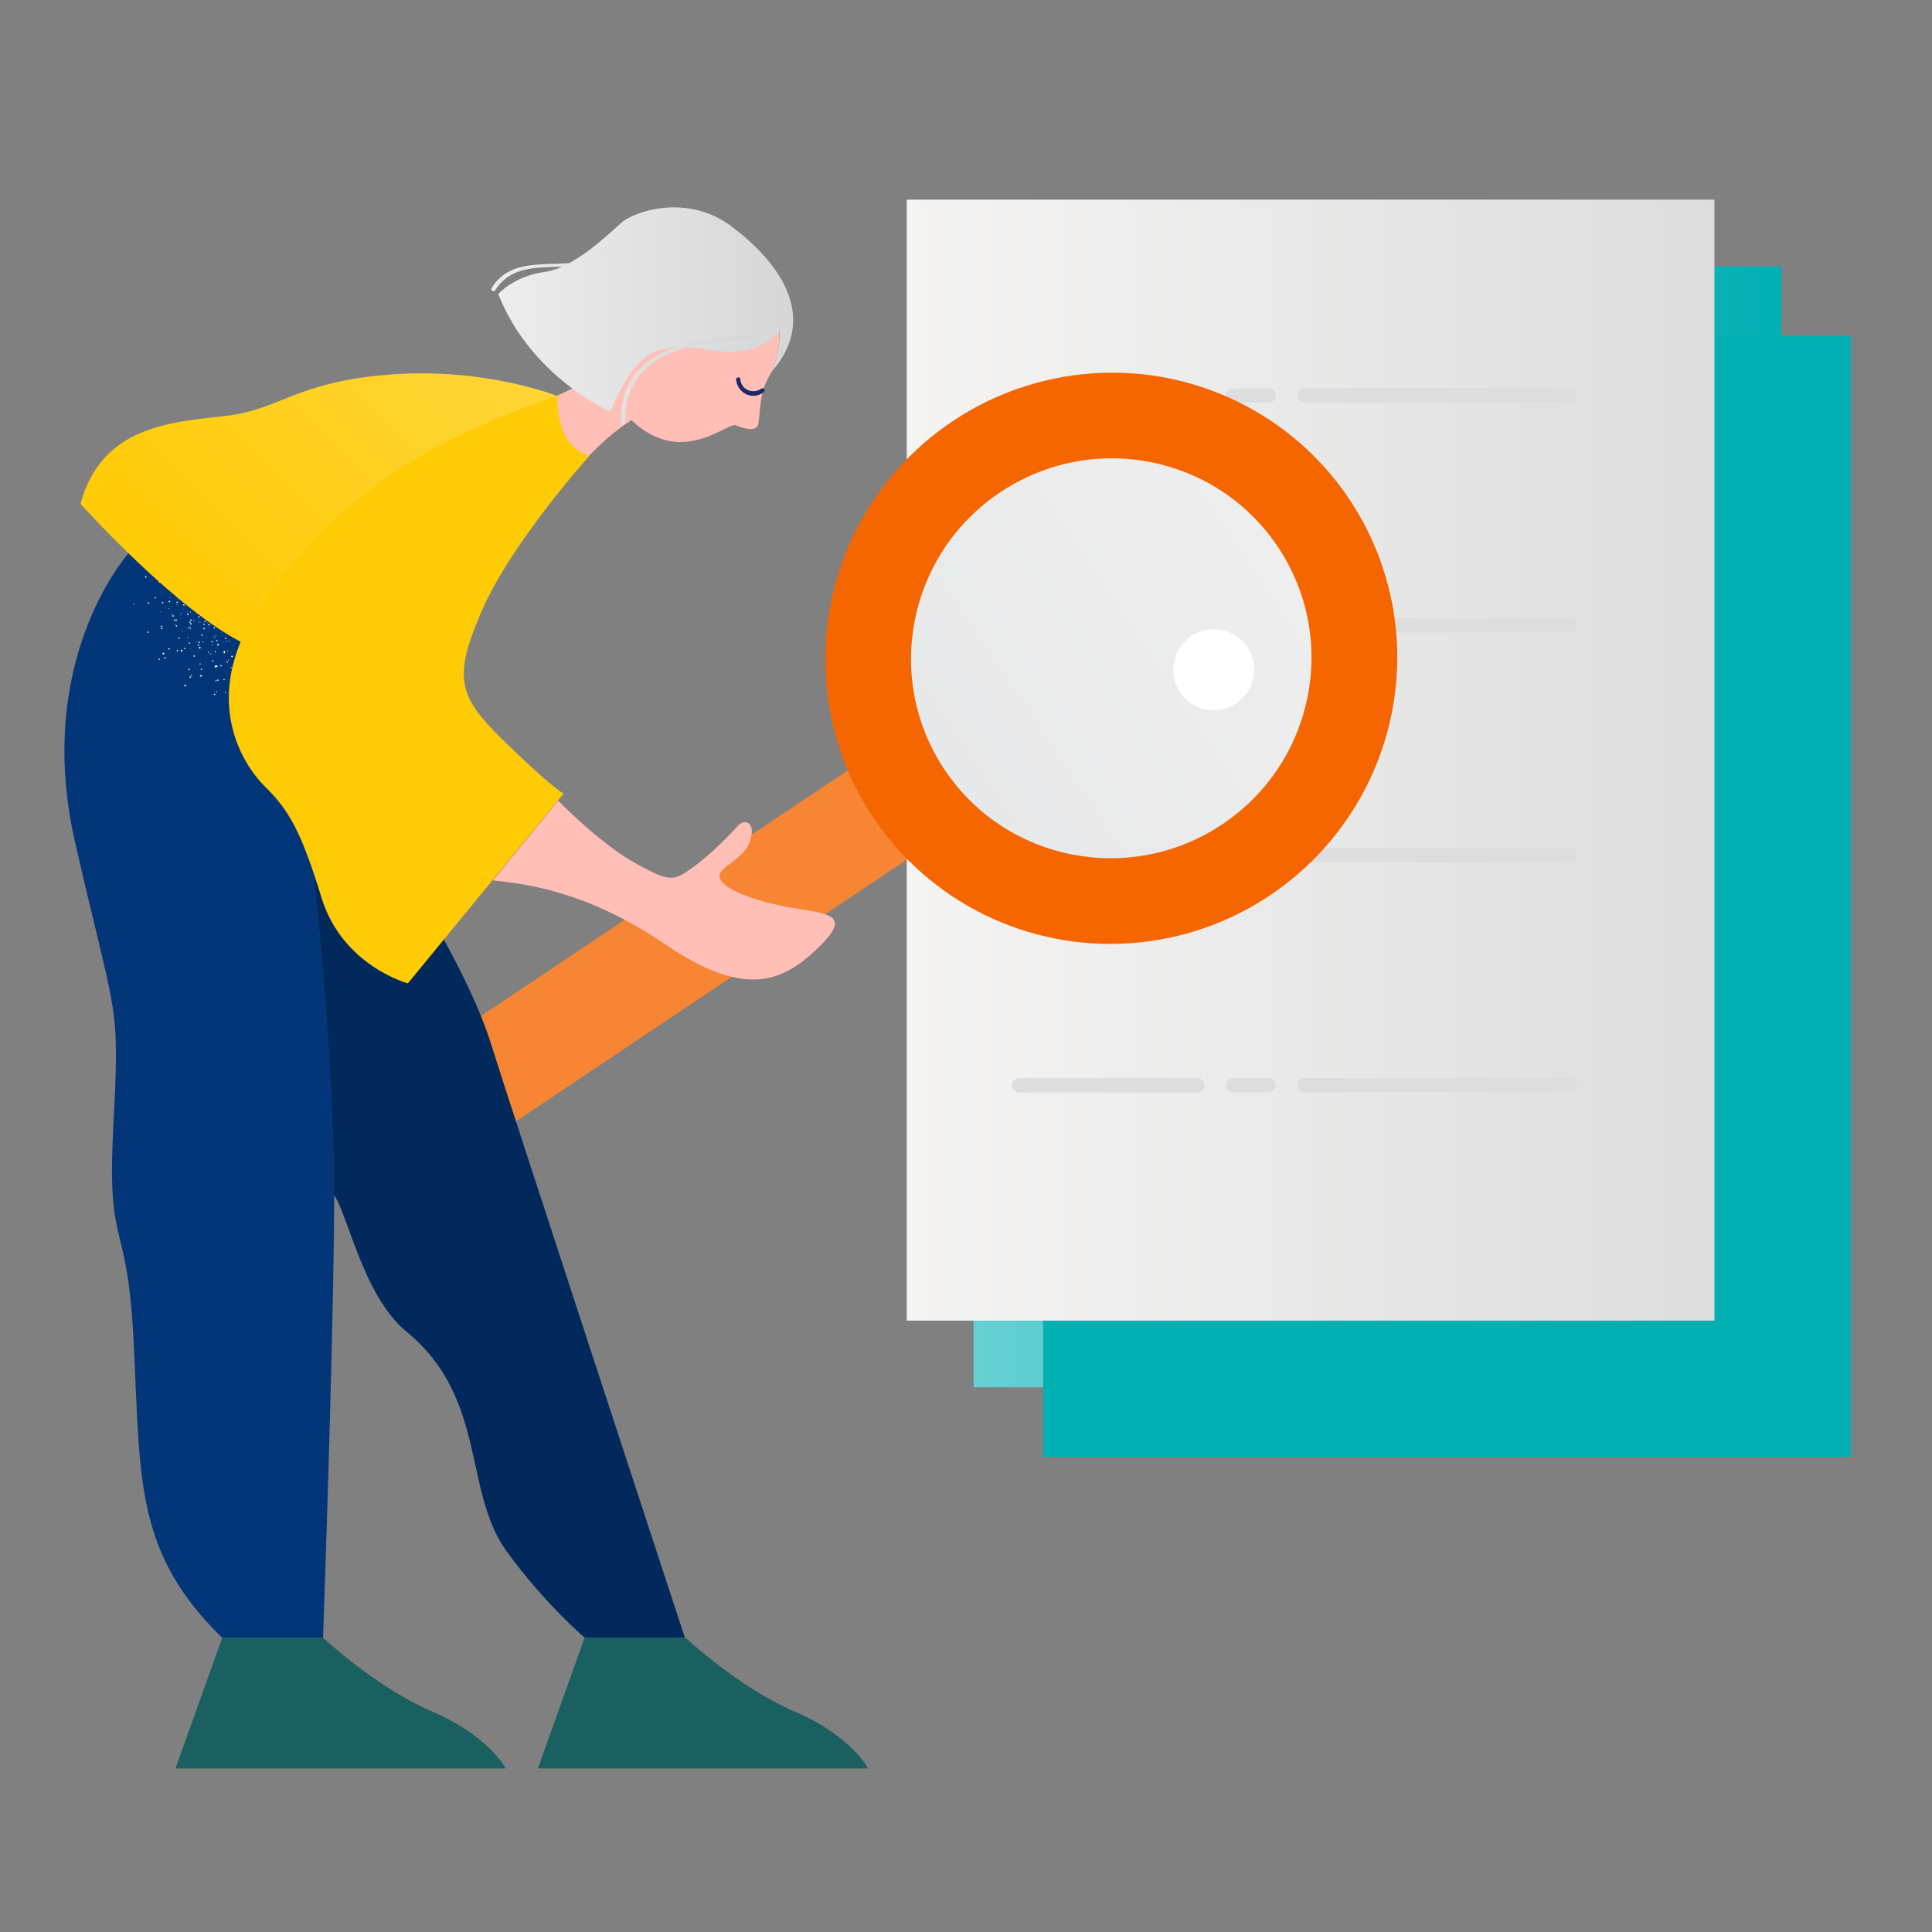
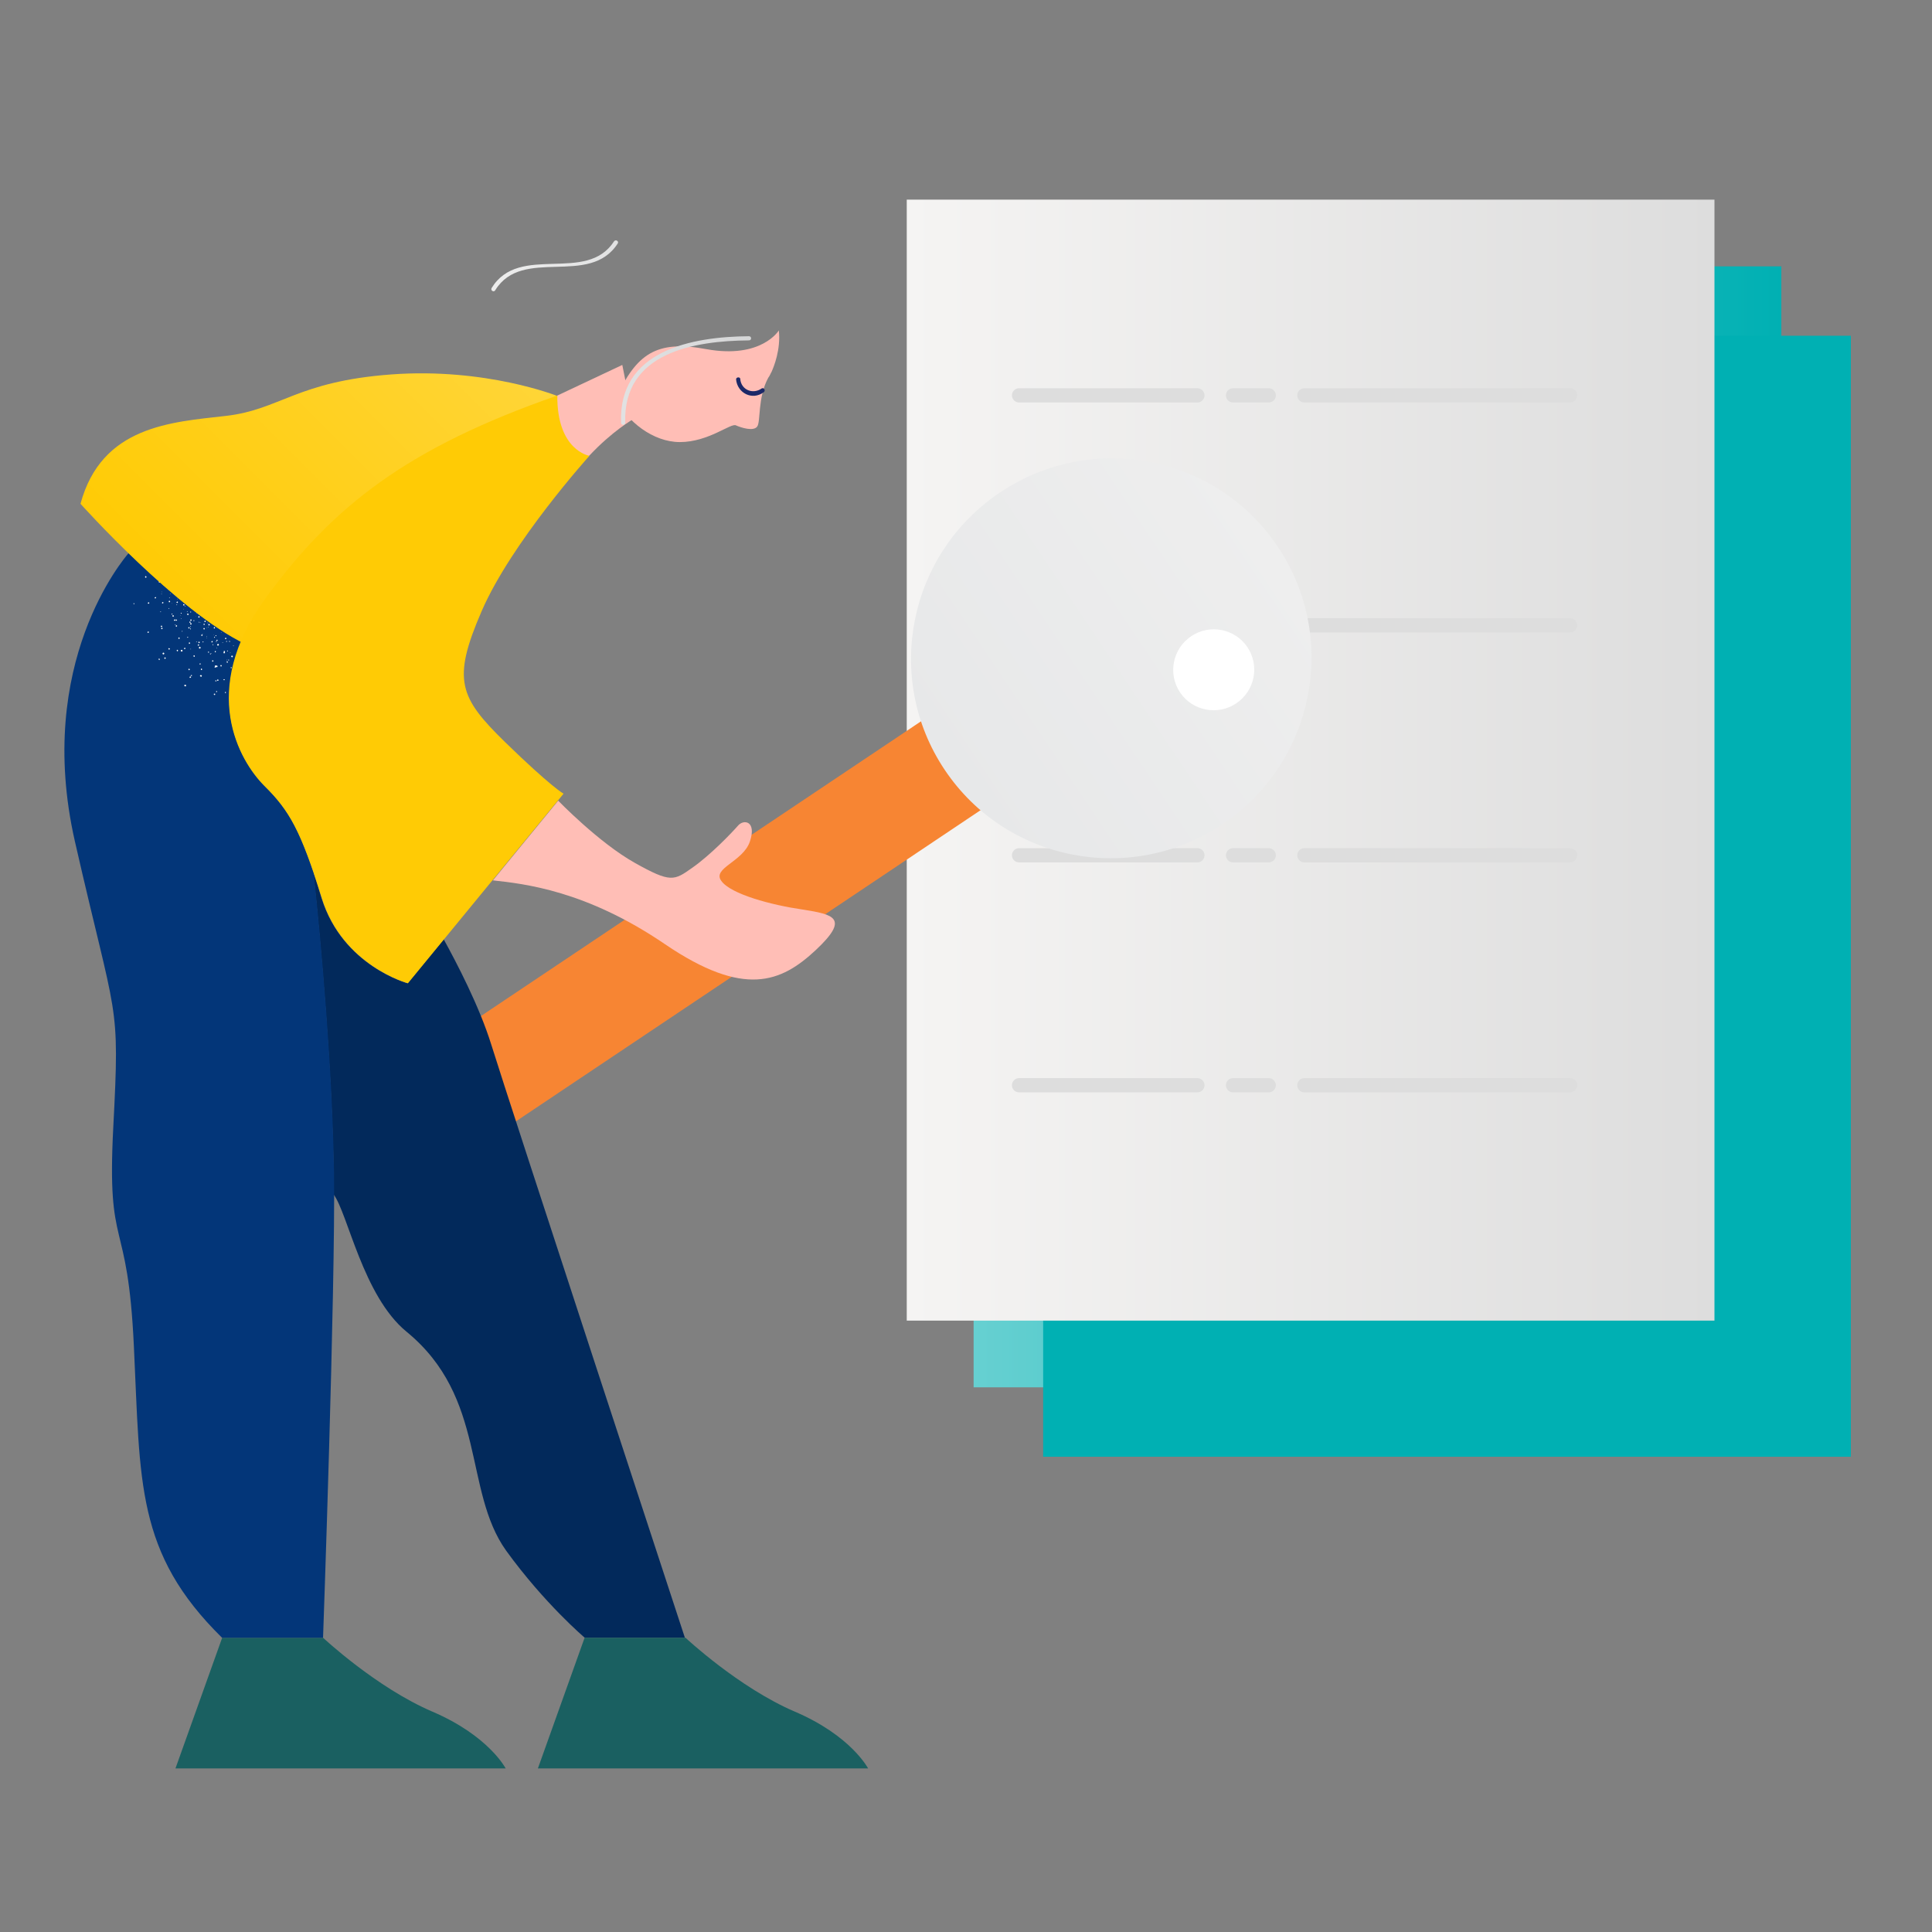
<svg xmlns="http://www.w3.org/2000/svg" xmlns:xlink="http://www.w3.org/1999/xlink" id="Layer_1" viewBox="0 0 1500 1500">
  <rect x="0" y="0" width="1500" height="1500" fill="#808080" stroke="none" />
  <defs>
    <style>.cls-1{fill:none;}.cls-2{fill:url(#linear-gradient);}.cls-3{fill:#f56600;}.cls-4{fill:#033679;}.cls-5{fill:#02295b;}.cls-6{fill:#00b0b3;}.cls-7{fill:#f78533;}.cls-8{fill:#fff;}.cls-9{fill:#ffcb05;}.cls-10{fill:#ffbeb6;}.cls-11{fill:#ddd;}.cls-12{fill:#1c2868;}.cls-13{fill:#1a6061;}.cls-14{fill:url(#linear-gradient-3);}.cls-15{fill:url(#linear-gradient-4);}.cls-16{fill:url(#linear-gradient-2);}.cls-17{fill:url(#linear-gradient-6);}.cls-18{fill:url(#linear-gradient-5);}</style>
    <linearGradient id="linear-gradient" x1="152.9" y1="1189.76" x2="379.39" y2="1189.76" gradientTransform="translate(332.55 3929.34) scale(2.77 -2.76)" gradientUnits="userSpaceOnUse">
      <stop offset="0" stop-color="#66d0d1" />
      <stop offset="1" stop-color="#00b0b3" />
    </linearGradient>
    <linearGradient id="linear-gradient-2" x1="134.15" y1="1208.51" x2="360.64" y2="1208.51" gradientTransform="translate(332.55 3929.34) scale(2.77 -2.76)" gradientUnits="userSpaceOnUse">
      <stop offset="0" stop-color="#f5f4f3" />
      <stop offset="1" stop-color="#ddd" />
    </linearGradient>
    <linearGradient id="linear-gradient-3" x1="232.37" y1="1197.39" x2="288.37" y2="1197.39" gradientTransform="translate(2309.99 -6119.43) rotate(180) scale(5.56 -5.54)" gradientUnits="userSpaceOnUse">
      <stop offset="0" stop-color="#eee" />
      <stop offset="1" stop-color="#e7e8e9" />
    </linearGradient>
    <linearGradient id="linear-gradient-4" x1="147.06" y1="477" x2="374.66" y2="249.4" gradientUnits="userSpaceOnUse">
      <stop offset="0" stop-color="#ffcb05" />
      <stop offset="1" stop-color="#ffd537" />
    </linearGradient>
    <linearGradient id="linear-gradient-5" x1="386.85" y1="240.35" x2="615.84" y2="240.35" gradientUnits="userSpaceOnUse">
      <stop offset="0" stop-color="#ededed" />
      <stop offset="1" stop-color="#d5d6d7" />
    </linearGradient>
    <linearGradient id="linear-gradient-6" x1="381.45" y1="258.22" x2="583.15" y2="258.22" xlink:href="#linear-gradient-5" />
  </defs>
  <path class="cls-2" d="m755.91,206.8h627.1v870.32h-627.1V206.8Z" />
  <path class="cls-6" d="m809.9,260.68h627.1v870.32h-627.1V260.68Z" />
  <path class="cls-16" d="m704,155h627.1v870.32h-627.1V155Z" />
  <path class="cls-11" d="m1218.97,312.49h-206.25c-3.06,0-5.54-2.47-5.54-5.53s2.48-5.53,5.54-5.53h206.25c3.06,0,5.54,2.47,5.54,5.53s-2.48,5.53-5.54,5.53Zm-233.94,0h-27.69c-3.06,0-5.54-2.47-5.54-5.53s2.48-5.53,5.54-5.53h27.69c3.06,0,5.54,2.47,5.54,5.53s-2.48,5.53-5.54,5.53Zm-55.38,0h-138.44c-3.06,0-5.54-2.47-5.54-5.53s2.48-5.53,5.54-5.53h138.44c3.06,0,5.54,2.47,5.54,5.53s-2.48,5.53-5.54,5.53Zm289.32,178.54h-206.25c-3.06,0-5.54-2.47-5.54-5.53s2.48-5.53,5.54-5.53h206.25c3.06,0,5.54,2.47,5.54,5.53s-2.48,5.53-5.54,5.53Zm-233.94,0h-27.69c-3.06,0-5.54-2.47-5.54-5.53s2.48-5.53,5.54-5.53h27.69c3.06,0,5.54,2.47,5.54,5.53s-2.48,5.53-5.54,5.53Zm-55.38,0h-138.44c-3.06,0-5.54-2.47-5.54-5.53s2.48-5.53,5.54-5.53h138.44c3.06,0,5.54,2.47,5.54,5.53s-2.48,5.53-5.54,5.53Zm289.32,178.54h-206.25c-3.06,0-5.54-2.47-5.54-5.53s2.48-5.53,5.54-5.53h206.25c3.06,0,5.54,2.47,5.54,5.53s-2.48,5.53-5.54,5.53Zm-233.94,0h-27.69c-3.06,0-5.54-2.47-5.54-5.53s2.48-5.53,5.54-5.53h27.69c3.06,0,5.54,2.47,5.54,5.53s-2.48,5.53-5.54,5.53Zm-55.38,0h-138.44c-3.06,0-5.54-2.47-5.54-5.53s2.48-5.53,5.54-5.53h138.44c3.06,0,5.54,2.47,5.54,5.53s-2.48,5.53-5.54,5.53Zm289.32,178.54h-206.25c-3.06,0-5.54-2.47-5.54-5.53s2.48-5.53,5.54-5.53h206.25c3.06,0,5.54,2.47,5.54,5.53s-2.48,5.53-5.54,5.53Zm-233.94,0h-27.69c-3.06,0-5.54-2.47-5.54-5.53s2.48-5.53,5.54-5.53h27.69c3.06,0,5.54,2.47,5.54,5.53s-2.48,5.53-5.54,5.53Zm-55.38,0h-138.44c-3.06,0-5.54-2.47-5.54-5.53s2.48-5.53,5.54-5.53h138.44c3.06,0,5.54,2.47,5.54,5.53s-2.48,5.53-5.54,5.53Z" />
  <path class="cls-7" d="m327.02,819.9l484.93-324.75c19.13-12.81,44.98-7.75,57.75,11.31s7.6,44.89-11.53,57.7l-484.93,324.75c-19.13,12.81-44.98,7.75-57.75-11.31s-7.6-44.89,11.53-57.7Z" />
-   <ellipse class="cls-3" cx="862.77" cy="511.11" rx="222.33" ry="221.5" transform="translate(-138.49 566.51) rotate(-33.81)" />
  <ellipse class="cls-14" cx="862.77" cy="511.11" rx="155.63" ry="155.05" transform="translate(-138.49 566.51) rotate(-33.81)" />
  <ellipse class="cls-8" cx="942.33" cy="520.03" rx="31.5" ry="31.38" transform="translate(-130 612.28) rotate(-33.81)" />
  <path class="cls-5" d="m531.75,1271.54h-77.75s-31.22-26.43-61.05-67.64c-33.4-46.75-14.74-118.78-77.4-170.03-33.75-27.7-45.61-92.12-56.55-106.54v-17.09c-1.27-80.46-9.68-175.46-15.78-232.83,2.3,6.12,4.15,12.58,6.45,19.97,16.35,52.52,66.81,66.03,66.81,66.03l27.99-34.17c9.91,18.01,27.64,51.83,36.97,81.84,13.36,43.17,150.31,460.46,150.31,460.46h0Z" />
  <path class="cls-13" d="m172.5,1271.54l-36.28,101.47h256.39s-13.13-25.39-56.9-44.1c-43.65-18.7-84.89-57.37-84.89-57.37h-78.32Zm281.39,0l-36.28,101.47h256.39s-13.13-25.39-56.9-44.1c-43.65-18.7-84.89-57.37-84.89-57.37h-78.32Z" />
  <path class="cls-4" d="m250.83,1271.54h-78.44c-67.15-66.03-63.35-120.74-68.42-225.79-4.84-104.7-21.19-71.22-16.01-170.73,5.18-99.85,2.54-79.88-29.83-221.86-31.44-138.52,38.24-219.67,41.81-223.82,25.11,24.47,59.09,54.37,87.42,68.91-23.15,55.06,1.96,95.92,18.31,112.09,16.7,16.74,25.34,30.59,37.89,67.3,6.1,57.37,14.51,152.02,15.78,232.83,1.15,90.27-8.52,361.07-8.52,361.07h0Z" />
  <path class="cls-1" d="m137.72,451.97l4.49,10.97,4.49-1.96c-2.82-3.17-5.82-6.17-8.98-9Z" />
  <path class="cls-8" d="m176.3,513.5q.35,0,.69.35,0,.35-.35.69-.35,0-.69-.35c0-.35,0-.69.35-.69Zm-9.68,4.5c0,.35.35.35.69.35s.35-.35.35-.69-.35-.35-.69-.35c-.35.35-.35.69-.35.69Zm11.29-19.97c0,.35.35.35.35.35.35,0,.35-.35.35-.35,0-.35-.35-.35-.35-.35-.35-.23-.35,0-.35.35Zm-10.25,0c0,.35.35.35.35.35.35,0,.35-.35.35-.35l-.35-.35c-.35,0-.35.35-.35.35Zm-10.37.35c0,.35.35.35.35.35.35,0,.35-.35.35-.35,0-.35-.35-.35-.35-.35,0,0-.35,0-.35.35Zm17.39,39.6c.35.35.35,0,.69,0v-.69h-.69v.69Zm4.84-28.05c.35.35.69.35.92.35.35-.35.35-.69.35-.92-.35-.35-.69-.35-.92-.35-.35.35-.35.69-.35.92Zm-11.86,7.74c.35.35.69.35.92.35.35-.35.35-.69.35-.92-.35-.35-.69-.35-.92-.35-.69.35-.69.69-.35.92Zm-12.21,7.38c.35.35.69.35.92.35.35-.35.35-.69.35-.92-.35-.35-.69-.35-.92-.35-.69.35-.69.7-.35.92Zm-12.21,7.51c.35.35.69.35.92.35.35-.35.35-.69.35-.92-.35-.35-.69-.35-.92-.35-.69.23-.69.92-.35.92Zm18.54-47.67c0,.35,0,.69.35.69s.69,0,.69-.35,0-.69-.35-.69c-.35-.35-.69,0-.69.35Zm-14.05-3.58c0,.35,0,.69.35.69s.69,0,.69-.35,0-.69-.35-.69-.69,0-.69.35Zm-13.82-3.23c0,.35,0,.69.35.69s.69,0,.69-.35,0-.69-.35-.69c-.35-.23-.69,0-.69.35Zm34.67,22.51c0,.35.35.69.69.69s.69-.35.69-.69-.35-.69-.69-.69c-.35.12-.69.47-.69.69Zm-14.17,2.31c0,.35.35.69.69.69s.69-.35.69-.69-.35-.69-.69-.69c-.35,0-.69.35-.69.69Zm-14.05,2.31c0,.35.35.69.69.69s.69-.35.69-.69-.35-.69-.69-.69c-.46,0-.69.35-.69.69Zm-14.17,2.19c0,.35.35.69.69.69s.69-.35.69-.69-.35-.69-.69-.69c-.37.03-.67.32-.69.69Zm48.49-11.54c0,.35.35.35.69.35s.35-.35.35-.69-.35-.35-.69-.35c-.35.35-.35.69-.35.69Zm-10.6,2.54c0,.35.35.35.69.35s.35-.35.35-.69-.35-.35-.69-.35c0,.35-.35.69-.35.69Zm-10.6,2.54c0,.35.35.35.69.35s.35-.35.35-.69-.35-.35-.69-.35c0,.35-.35.69-.35.69Zm-10.6,2.65c0,.35.35.35.69.35s.35-.35.35-.69-.35-.35-.69-.35c0,.35-.35.35-.35.69Zm36.28,15.12h.69v-.69h-.69v.69Zm-5.41,9.35h.69v-.69h-.69c-.35.35-.35.69,0,.69Zm-5.87,9.24h.69v-.69h-.69c-.23.46,0,.69,0,.69Zm-9.91-52.75q0,.35.35.69.35,0,.69-.35,0-.35-.35-.69c-.35,0-.69.35-.69.35Zm-10.94-1.61q0,.35.35.69.35,0,.69-.35,0-.35-.35-.69c-.34,0-.69,0-.69.35Zm-10.6-1.62q0,.35.35.69.35,0,.69-.35,0-.35-.35-.69c-.35,0-.69,0-.69.35Zm37.32,25.74c0,.35.35.35.69,0,.35,0,.35-.35,0-.69,0-.35-.35-.35-.69,0-.35.12-.35.35,0,.69Zm-8.98,6.46c0,.35.35.35.69,0,.35,0,.35-.35,0-.69,0-.35-.35-.35-.69,0v.69Zm-8.75,6.47c0,.35.35.35.69,0,.35,0,.35-.35,0-.69,0-.35-.35-.35-.69,0v.69Zm-8.64,6.12c0,.35.35.35.69,0,.35,0,.35-.35,0-.69,0-.35-.35-.35-.69,0s-.35.69,0,.69Zm24.07-34.75s.35.23,0,0c.35,0,.69,0,.35-.35l-.35.35c0-.35,0,0,0,0Zm-5.76,1.85q.35.35,0,0c.35,0,.69,0,.35-.35.35.35,0,0-.35.35Zm-5.41,2.31s0,.34,0,0c.35,0,.69,0,.35-.35q-.12,0-.35.35c0-.35,0,0,0,0Zm20.85,6.11h.35v-.35h-.35c-.35,0,0,.35,0,.35Zm-2.53,5.43h.35v-.35h-.35v.35Zm-2.65,5.54h.35v-.35h-.35v.35Zm-15.09-28.97s.35.23,0,0c.35.35.69,0,.69,0q0-.35-.69,0c.35-.35,0-.35,0,0Zm-5.76-.35s0,.35,0,0c.35.35.69,0,.69,0-.35,0-.35-.35-.69,0q0-.35,0,0Zm17.62,15.81h.35v-.35h-.35q-.23.35,0,.35Zm-4.49,4.15h.35v-.35h-.35v.35Zm-4.49,4.16h.35v-.35h-.35v.35Zm-5.07-24.82c0,.35.35.35.69.35s.35-.35.35-.69-.35-.35-.69-.35c-.11.35-.35.35-.35.69Zm-10.94,1.96c0,.35.35.35.69.35s.35-.35.35-.69-.35-.35-.69-.35-.69.35-.35.69Zm-11.29,1.61c0,.35.35.35.69.35s.35-.35.35-.69-.35-.35-.69-.35q-.35.35-.35.69Zm-11.29,1.96c0,.35.35.35.69.35s.35-.35.35-.69-.35-.35-.69-.35c0,0-.35.35-.35.69Zm43.08,9.35h.69v-.69h-.69c-.35.35-.35.69,0,.69Zm-6.68,9.24h.69v-.69h-.69c-.35.12,0,.46,0,.69Zm-6.45,9.12h.69v-.69h-.69c-.35.35-.35.69,0,.69h0Zm-6.79,9.01h.69v-.69h-.69c-.35.35-.35.69,0,.69Zm-6.11-55.41c0,.35,0,.69.35.69s.69,0,.69-.35,0-.69-.35-.69-.69,0-.69.35Zm-11.17-2.54c0,.35,0,.69.35.69s.69,0,.69-.35,0-.69-.35-.69c-.46-.35-.46,0-.69.35Zm-10.94-3c0,.35,0,.69.35.69s.69,0,.69-.35,0-.69-.35-.69c-.35.11-.35.35-.69.35Zm45.95,23.89c0,.35.35.35.69,0,.35,0,.35-.35,0-.69,0-.35-.35-.35-.69,0v.69Zm-9.68,5.77c0,.35.35.35.69,0,.35,0,.35-.35,0-.69,0-.35-.35-.35-.69,0v.69Zm-9.68,6.12c0,.35.35.35.69,0,.35,0,.35-.35,0-.69,0-.35-.35-.35-.69,0v.69Zm-9.33,5.77c0,.35.35.35.69,0,.35,0,.35-.35,0-.69,0-.35-.35-.35-.69,0-.23.12-.23.46,0,.69Zm-9.56,5.89c0,.35.35.35.69,0,.35,0,.35-.35,0-.69,0-.35-.35-.35-.69,0s-.35.69,0,.69Zm46.19-4.85c.35,0,.69,0,.69-.35s0-.69-.35-.69-.69,0-.69.35.35.69.35.69Zm-2.54,10.96c.35,0,.69,0,.69-.35s0-.69-.35-.69-.69,0-.69.35.35.69.35.69Zm-2.53,11.2c.35,0,.69,0,.69-.35s0-.69-.35-.69-.69,0-.69.35,0,.35.35.69Zm-2.54,10.97c.35,0,.69,0,.69-.35s0-.69-.35-.69-.69,0-.69.35,0,.35.35.69Zm-27.99-77.34s0,.35.35.35c0,0,.35,0,.35-.35,0,0,0-.35-.35-.35q-.35.12-.35.35Zm15.78,21.01s.35.35.35,0,.35-.35,0-.35c0,0-.35-.35-.35,0v.35Zm-6.45,3.46s.35.35.35,0c0,0,.35-.35,0-.35,0,0-.35-.35-.35,0v.35Zm-6.45,3.58s.35.35.35,0c0,0,.35-.35,0-.35,0,0-.35-.35-.35,0v.35Zm26.38,3.58s.35,0,.35-.35,0-.35-.35-.35c0,0-.35,0-.35.35,0,0,0,.35.35.35Zm-2.31,7.04s.35,0,.35-.35c0,0,0-.35-.35-.35,0,0-.35,0-.35.35.35,0,.35.35.35.35Zm-1.96,7.15s.35,0,.35-.35c0,0,0-.35-.35-.35,0,0-.35,0-.35.35q.12,0,.35.35Zm-15.67-32.9c0,.35.35.35.35.35.35,0,.35-.35.35-.35,0-.35-.35-.35-.35-.35-.35,0-.35.35-.35.35Zm-7.37.92c0,.35.35.35.35.35.35,0,.35-.35.35-.35,0-.35-.35-.35-.35-.35,0,0-.35.12-.35.35Zm-7.14.69c0,.35.35.35.35.35.35,0,.35-.35.35-.35,0-.35-.35-.35-.35-.35-.35,0-.35.35-.35.35Zm28.33,10.27h.35v-.35h-.35v.35Zm-4.49,5.54h.35v-.35h-.35v.35Zm-4.49,5.77h.35v-.35h-.35c-.35,0-.35.35,0,.35Zm-4.61,5.77h.35v-.35h-.35q-.23,0,0,.35Zm27.99-5.77c.35,0,.35-.35.35-.35,0-.35-.35-.35-.35-.35-.35,0-.35.35-.35.35,0,.35.35.35.35.35Zm.69,7.39c.35,0,.35-.35.35-.35,0-.35-.35-.35-.35-.35-.35,0-.35.35-.35.35l.35.35Zm.92,7.04c.35,0,.35-.35.35-.35,0-.35-.35-.35-.35-.35-.35,0-.35.35-.35.35q0,.35.35.35Zm-43.66-57.25c0,.35,0,.69.35.69s.69,0,.69-.35,0-.69-.35-.69c-.35,0-.69,0-.69.35Zm-10.6-3.93c0,.35,0,.69.35.69s.69,0,.69-.35,0-.69-.35-.69c-.46.12-.69.12-.69.35Zm-10.6-3.81c0,.35,0,.69.35.69s.69,0,.69-.35,0-.69-.35-.69c-.46-.35-.69,0-.69.35Zm32.71,29.32c0,.35.35.35.69.35s.35-.35.35-.69-.35-.35-.69-.35-.69.35-.35.69Zm-10.25,4.5c0,.35.35.35.69.35s.35-.35.35-.69-.35-.35-.69-.35c-.35.35-.69.69-.35.69Zm-10.25,4.85c0,.35.35.35.69.35s.35-.35.35-.69-.35-.35-.69-.35c-.35,0-.35.35-.35.69Zm-10.37,4.5c0,.35.35.35.69.35s.35-.35.35-.69-.35-.35-.69-.35c-.35.35-.35.69-.35.69Zm43.77-2.31c.35,0,.69,0,.69-.35s0-.69-.35-.69-.69,0-.69.35.35.69.35.69Zm-3.92,10.62c.35,0,.69,0,.69-.35s0-.69-.35-.69-.69,0-.69.35c.12.46.12.69.35.69Zm-3.8,10.62c.35,0,.69,0,.69-.35s0-.69-.35-.69-.69,0-.69.35q0,.46.35.69Zm-3.92,10.39c.35,0,.69,0,.69-.35s0-.69-.35-.69-.69,0-.69.35c.12.35.12.69.35.69Zm-9.56-52.52c0,.35.35.35.69.35s.35-.35.35-.69-.35-.35-.35-.35c-.46,0-.69.35-.69.69Zm-11.29.35c0,.35.35.35.69.35s.35-.35.35-.69-.35-.35-.35-.35c-.35,0-.69.35-.69.69Zm-10.94.23c0,.35.35.35.69.35s.35-.35.35-.69-.35-.35-.69-.35c-.35.46-.69.46-.35.69Zm-11.17.35c0,.35.35.35.35.35.35,0,.35-.35.35-.35,0-.35-.35-.35-.69-.35v.35Zm50.45,10.62c.35.35.69.35.69,0,.35-.35.35-.69,0-.69-.35-.35-.69-.35-.69,0-.35.12-.35.46,0,.69Zm-7.72,8.43c.35.35.69.35.69,0q.35-.35,0-.69t-.69,0c-.35,0-.35.35,0,.69Zm-7.72,8.08c.35.35.69.35.69,0q.35-.35,0-.69c-.35-.35-.69-.35-.69,0-.35.35-.35.69,0,.69Zm-7.72,8.31c.35.35.69.35.69,0,.35-.35.35-.69,0-.69-.35-.35-.69-.35-.69,0-.35.12-.35.35,0,.69Zm-7.72,8.08c.35.35.69.35.69,0q.35-.35,0-.69c-.35-.35-.69-.35-.69,0v.69Zm43.31-17.09c.35,0,.35-.35.35-.35,0-.35-.35-.35-.35-.35-.35,0-.35.35-.35.69h.35Zm.69,11.31c.35,0,.35-.35.35-.69s-.35-.35-.35-.35c-.35,0-.35.35-.35.35-.35.69,0,.69.35.69Zm.35,11.2c.35,0,.35-.35.35-.69s-.35-.35-.69-.35-.35.35-.35.69q.35.35.69.35Zm.23,11.31c.35,0,.35-.35.35-.35,0-.35-.35-.35-.69-.35s-.35.35-.35.69h.69Zm-29.14-67.99s0,.35,0,0c.35.35.69,0,.69,0-.12-.23-.46-.23-.69,0q0-.23,0,0Zm-6.79,0q0,.35,0,0c.35.35.69,0,.69,0-.35,0-.35-.23-.69,0,0-.23,0,0,0,0Zm-6.79.35s0,.35,0,0c.35.35.69,0,.69,0q-.35-.35-.69,0,0-.35,0,0Zm20.27,13.85h.35v-.35h-.35c-.35,0-.35.35,0,.35Zm-4.84,5.19h.35v-.35h-.35v.35Zm-4.49,4.85h.35v-.35h-.35c-.35,0-.35.35,0,.35Zm24.19-4.61s.23,0,0,0c.35-.35,0-.69,0-.69q-.35.46,0,.69-.35,0,0,0Zm0,7.16c.23,0,.23-.35,0,0,.35-.35,0-.69,0-.69v.69c0-.35,0,0,0,0Zm.23,6.69c.35,0,.35-.23,0,0,.35-.35,0-.69,0-.69,0,0-.23.12,0,.69-.23-.23,0,0,0,0Zm-36.63-48.25s0,.35.35.35c0,0,.35,0,.35-.35,0,0,0-.35-.35-.35,0,.35-.35.35-.35.35Zm19.35,20.66s.35.35.35,0c0,0,.35-.35,0-.35,0,0-.35-.35-.35,0,.23,0,0,.35,0,.35Zm-6.1,2.88s.35.35.35,0c0,0,.35-.35,0-.35,0,0-.35-.35-.35,0v.35Zm-6.1,2.89s.35.35.35,0c0,0,.35-.35,0-.35,0,0-.35-.35-.35,0v.35Zm-6.45,2.54s.35.35.35,0c0,0,.35-.35,0-.35,0,0-.35-.35-.35,0v.35Zm28.22.92s.35,0,.35-.35c0,0,0-.35-.35-.35,0,0-.35,0-.35.35q.35.12.35.35Zm-2.19,6.12s.35,0,.35-.35c0,0,0-.35-.35-.35,0,0-.35,0-.35.35s0,.35.35.35Zm-2.65,6.46s.35,0,.35-.35c0,0,0-.35-.35-.35,0,0-.35,0-.35.35l.35.35Zm-2.19,6.47s.35,0,.35-.35c0,0,0-.35-.35-.35,0,0-.35,0-.35.35,0,0,0,.35.35.35Zm-8.06-29.9c.35,0,.35-.35.35-.35,0,0-.35,0-.35.35,0-.35-.35,0,0,0Zm-4.5,3.46q.35,0,0,0c.35,0,.35-.35.35-.35q0-.23-.35.35,0-.35,0,0Zm19.35,4.5q.23,0,0,0,.35-.35,0-.35v.35Zm-.69,5.54q.35,0,0,0,.35-.35,0-.35v.35Zm-21.19-20.66c0,.35.35.35,0,0h.35q0-.35-.35,0c0-.35,0,0,0,0Zm-5.18,1.61h.35c0-.35-.35-.35-.35,0,0-.35-.35,0,0,0Zm19.58,8.66q.35,0,0,0l.35-.35c0-.23-.35.12-.35.35,0-.23,0,0,0,0Zm-2.53,4.85q.34,0,0,0l.35-.35c0-.23-.35-.23-.35.35,0-.23,0,0,0,0Zm-2.54,4.85s.35,0,0,0l.35-.35q-.35-.23-.35.35c-.35-.35,0,0,0,0Zm-5.53-19.97h.35v-.35h-.35q-.23.35,0,.35Zm-2.88,6.12h.35v-.35h-.35c-.35,0-.35.35,0,.35Zm12.21,6.81c.35-.35.35-.69,0-.69q-.34.35,0,.69-.34,0,0,0Z" />
  <path class="cls-15" d="m432.7,307.45s-55.29-22.16-128.89-16.74c-73.6,5.42-86.16,27.36-128.54,32.21s-96.41,7.74-112.77,68.22c0,0,75.21,84.03,128.54,109.2l266.41-146.26s-25.11-12.58-24.76-46.64Z" />
  <path class="cls-10" d="m433.39,621.65s31.44,32.55,59.43,48.25c27.99,15.7,30.52,13.85,44.69,3.81,14.17-9.93,30.52-27.01,35.36-32.55,4.49-5.42,14.74-3.81,9.33,12.24-5.41,15.81-29.6,20.66-22.12,30.59,7.37,10.27,38.93,18.7,63,22.16,24.08,3.81,36.97,6.47,10.25,31.51-26.95,25.16-55.63,37.05-116.91-4.5-61.39-41.9-109.54-46.98-133.73-49.64l50.68-61.87Z" />
  <path class="cls-9" d="m457.46,354.08s-60.36,66.95-83.51,120.4-17.39,66.95,18.31,101.81c35.7,34.74,45.27,39.94,45.27,39.94l-120.83,147.18s-50.45-13.51-66.81-66.03c-16.35-52.52-25.11-67.99-44.69-87.27-19.24-19.28-51.37-73.76.92-145.56,52.41-71.8,110.23-116.93,226.56-157.45" />
  <path class="cls-10" d="m491.56,325.46s-16.35,9.35-34.1,28.4c0,0-25.11-4.15-24.76-46.75l50.45-23.78,8.41,42.13Z" />
  <path class="cls-10" d="m599.14,288.4c0,.35-.35.69-.35.69-.69,1.27-1.27,2.89-2.3,4.15-8.41,15.47-5.76,34.17-8.64,37.98-2.88,3.81-12.21.92-16.35-.92-3.8-2.31-21.19,12.93-43.65,12.93-20.85,0-41.12-16.04-49.76-33.82,16.01-34.51,31.22-45.71,70.38-38.32,42.73,7.74,56.21-14.54,56.21-14.54,1.61,14.78-3.92,28.29-5.53,31.86h0Z" />
-   <path class="cls-18" d="m605.01,256.89s-13.13,22.51-56.21,14.54c-42.73-7.74-56.9,6.12-74.87,48.25,0,0-61.74-26.78-87.08-91.42,0,0,12.21-13.85,35.7-17.09,23.5-2.89,51.37-30.94,60.36-38.67s49.53-22.86,84.54,2.89c35.02,26.09,70.38,69.61,31.22,113.7.23.23,7.6-15.47,6.34-32.2h0Z" />
  <path class="cls-17" d="m581.51,261.04c-44.35.35-101.59,10.97-99.29,67.3,0,1.96,3.22,1.96,3.22,0-1.96-54.72,53.67-63.72,96.06-64.06,2.2,0,2.2-3.24,0-3.24h0Zm-196.96-35.78c21.19-34.17,73.25-1.96,95.14-36.36.92-1.62-1.61-3.23-2.88-1.62-21.54,33.48-73.6,1.27-95.14,36.36-1.03,1.97,1.85,3.58,2.88,1.62h0Z" />
  <path class="cls-12" d="m571.49,294.52c.92,10.62,12.56,16.74,21.54,9.93,1.61-1.27,0-3.81-1.61-2.89-6.8,4.85-16.01,1.27-16.7-7.39,0-1.61-3.22-1.61-3.22.35h0Z" />
</svg>